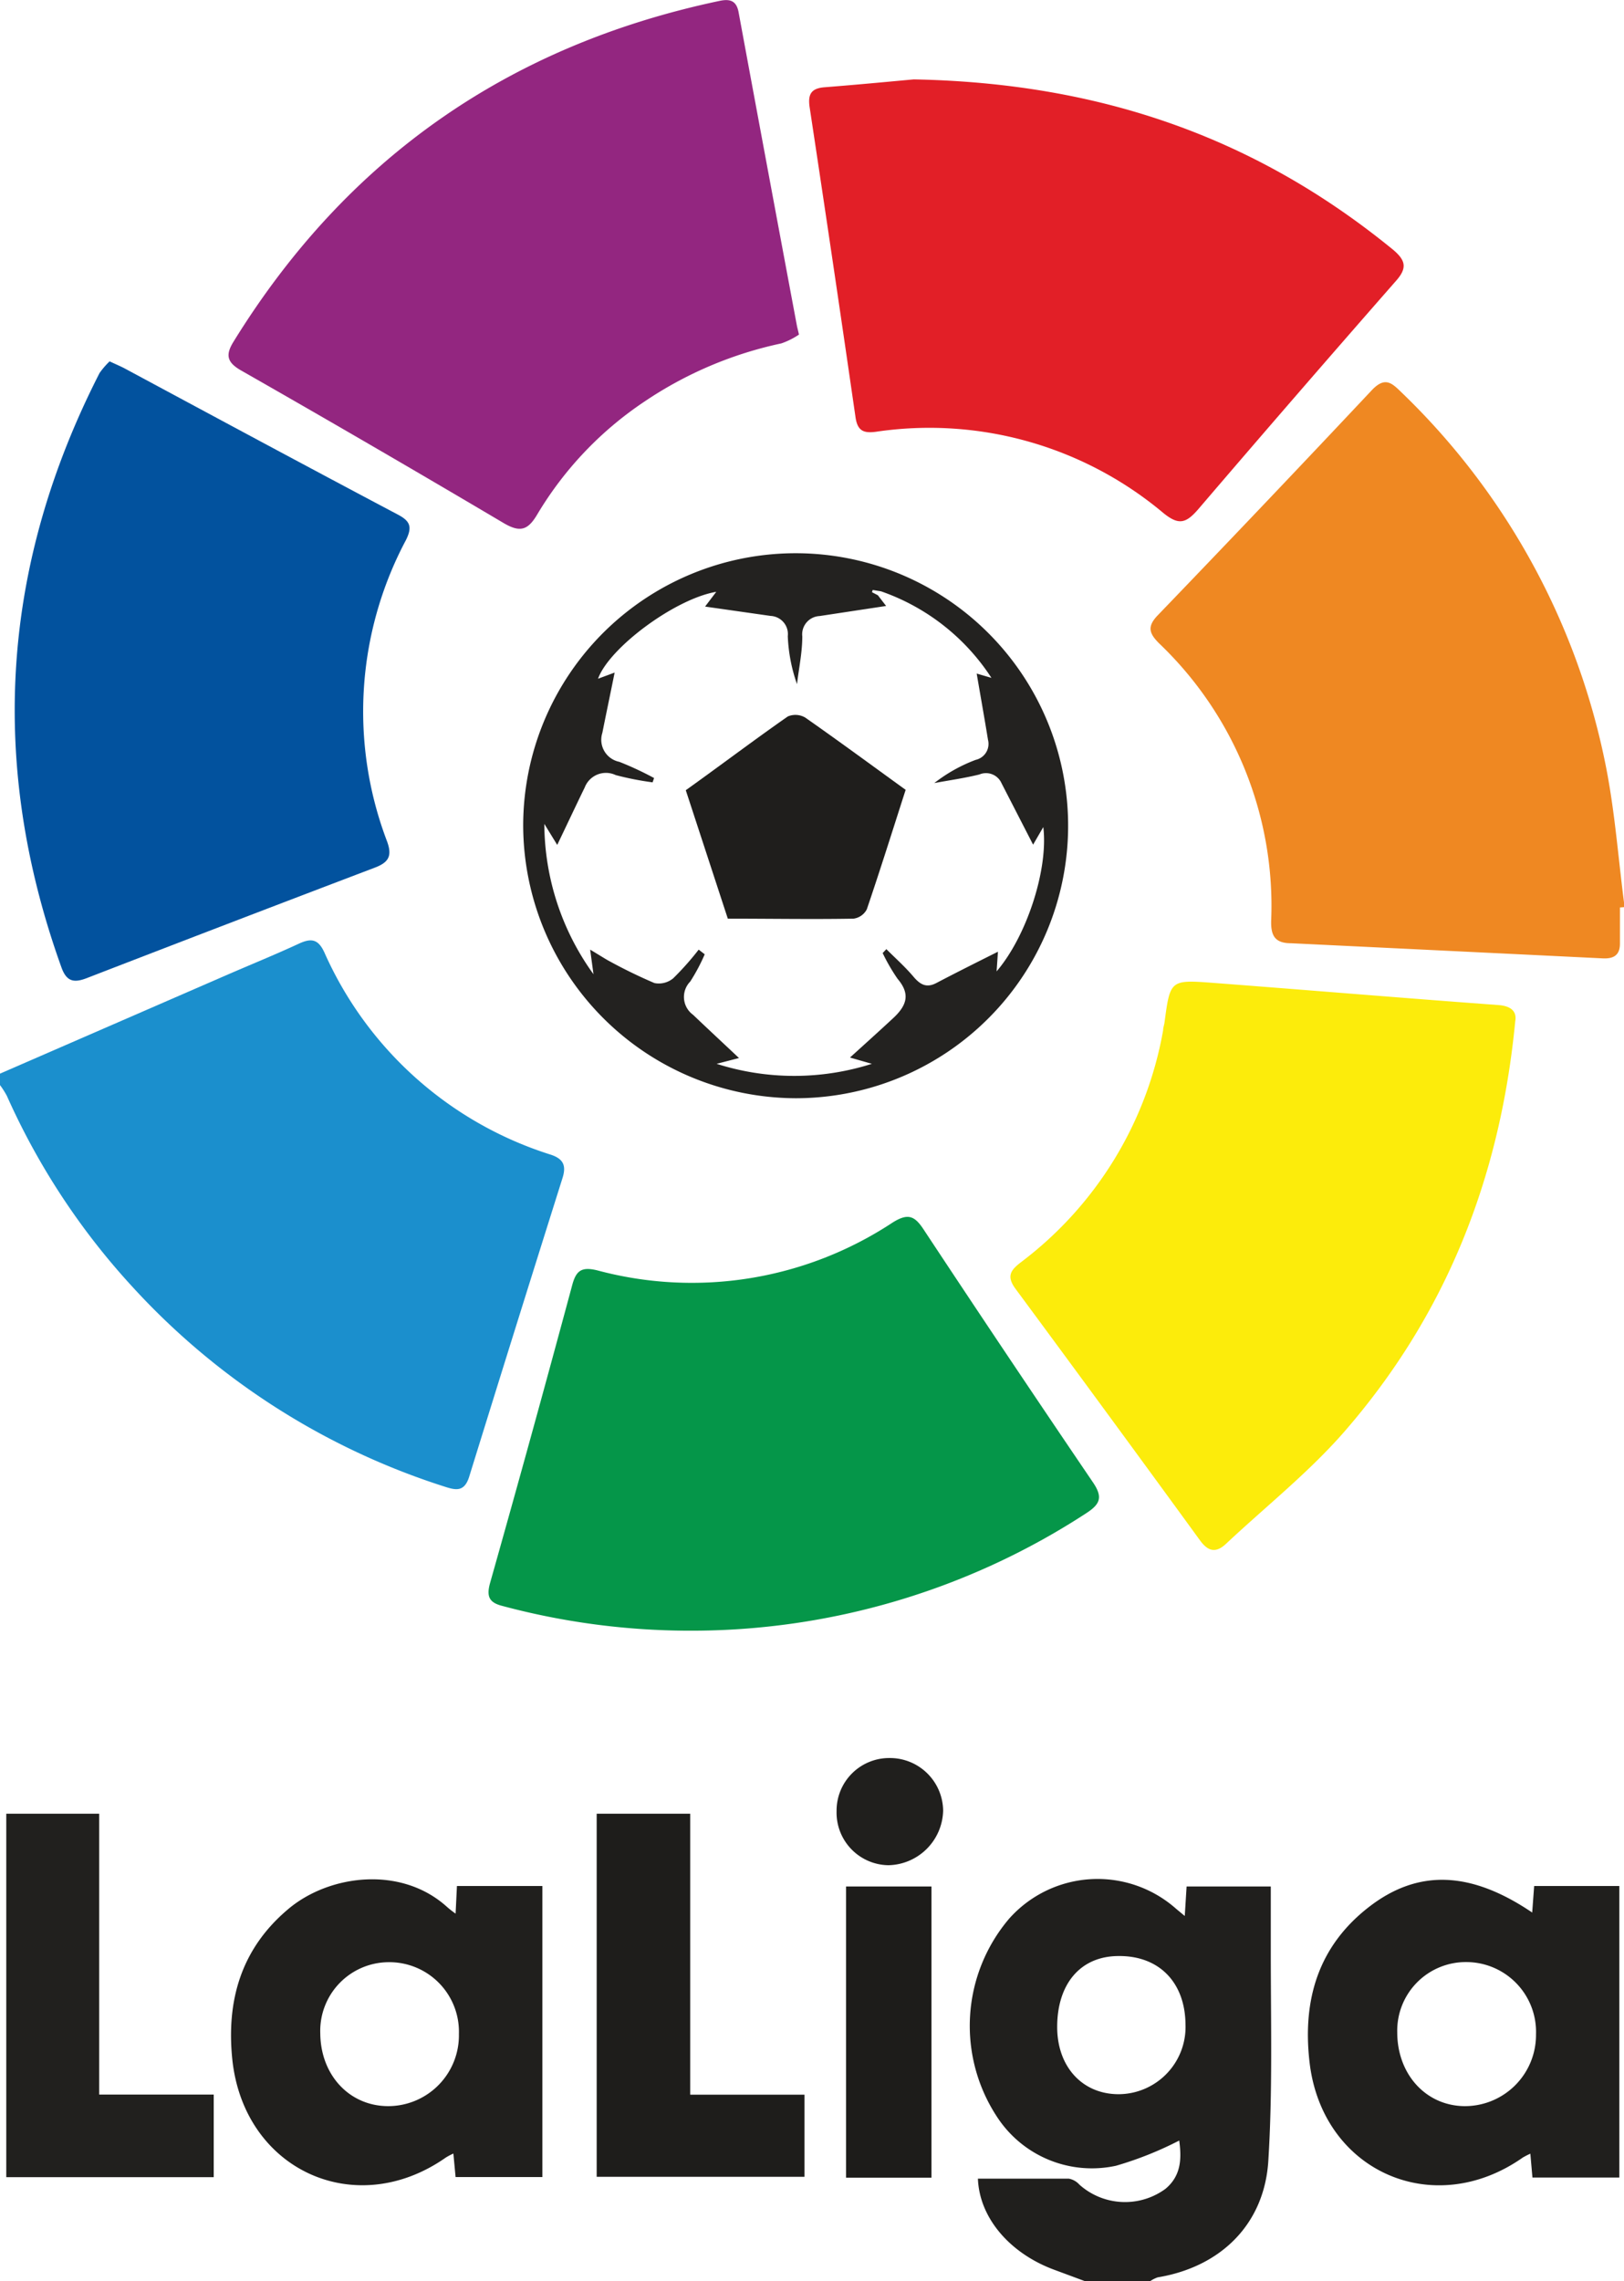
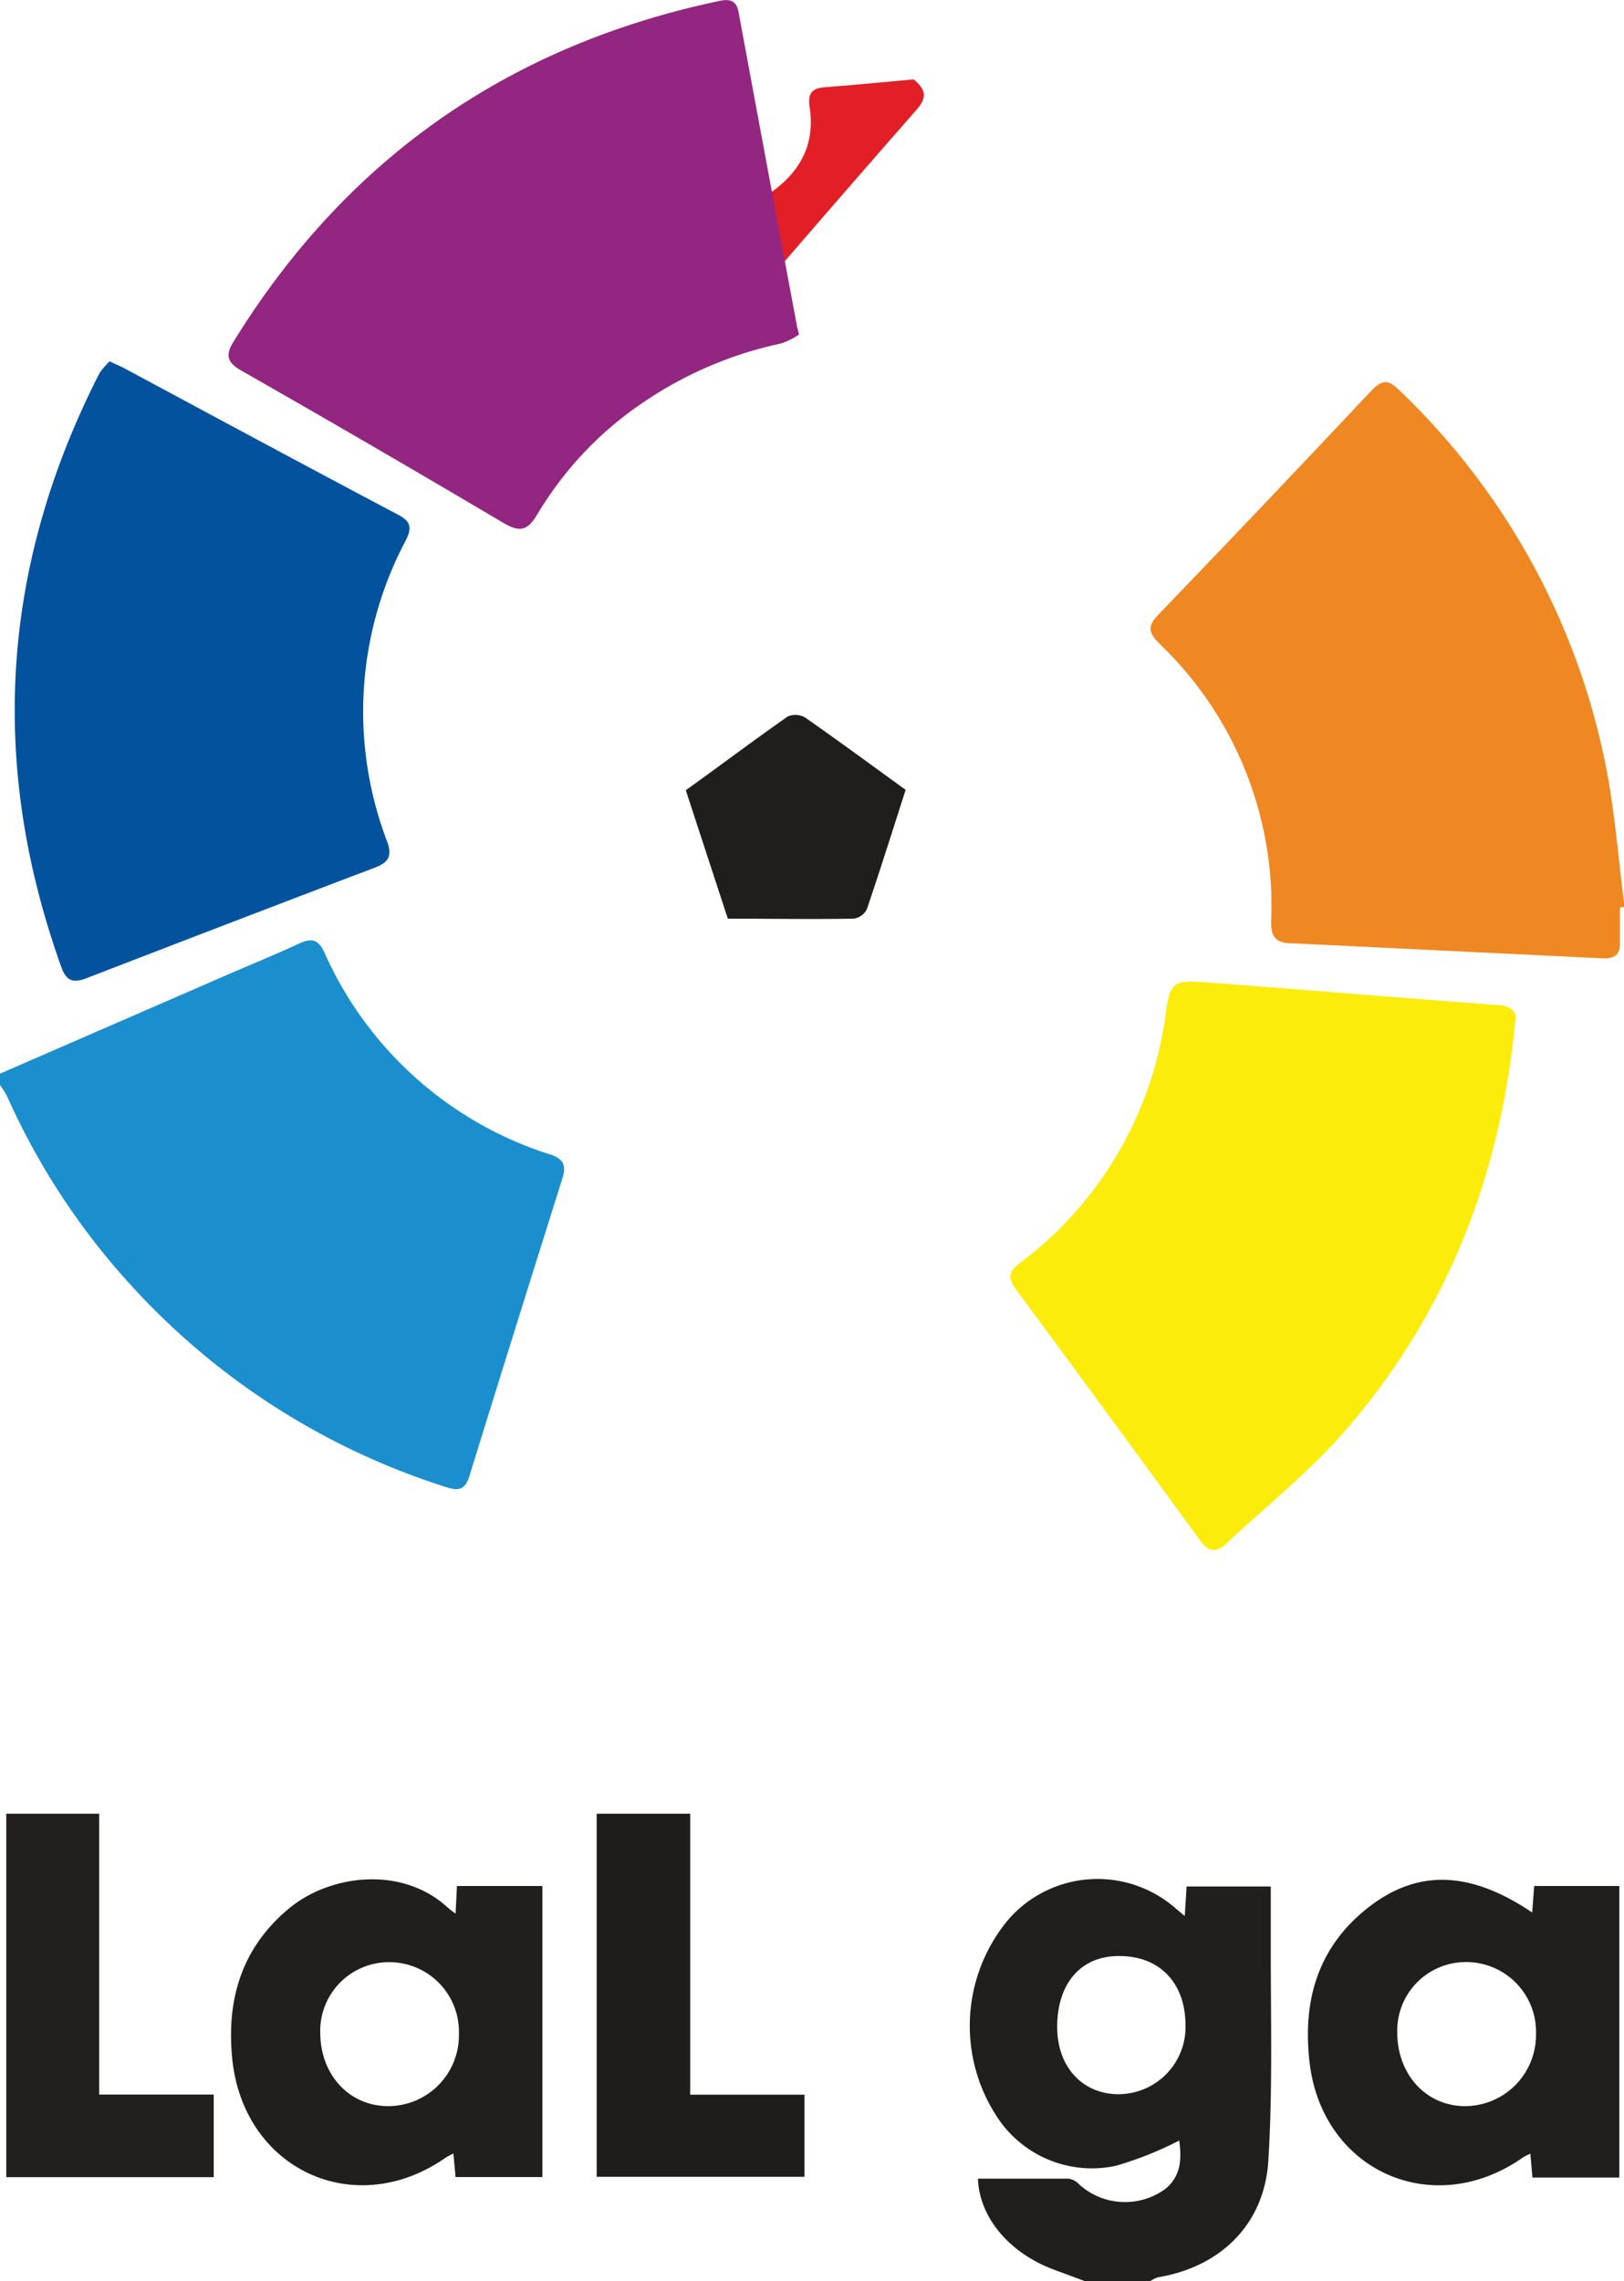
<svg xmlns="http://www.w3.org/2000/svg" viewBox="0 0 132.14 185.58">
  <title>laliga</title>
  <g id="Layer_2" data-name="Layer 2">
    <g id="Layer_1-2" data-name="Layer 1">
      <path d="M.31,88,18.7,80c2-.87,4-1.68,5.94-2.58,1-.46,1.56-.37,2.06.71A30,30,0,0,0,45.15,94.6c1,.34,1.24.88.94,1.86q-3.83,12.15-7.6,24.32c-.39,1.26-1.08,1.12-2,.82A58.5,58.5,0,0,1,11,105.25,57.52,57.52,0,0,1,.87,89.81a6.86,6.86,0,0,0-.56-.88Z" transform="translate(-0.31 -0.65)" fill="#1b8fcd" />
      <path d="M88.56,186.23,86,185.28c-3.54-1.34-6-4.19-6.12-7.38,2.47,0,4.93,0,7.39,0a1.51,1.51,0,0,1,.87.49,5.57,5.57,0,0,0,7,.34c1.31-1.09,1.31-2.52,1.12-3.93a28.52,28.52,0,0,1-5.14,2.05,9.21,9.21,0,0,1-9.7-4,13.47,13.47,0,0,1,1-16.1A9.63,9.63,0,0,1,96,155.94l.71.59.15-2.4h6.85c0,1.85,0,3.64,0,5.44,0,5.62.15,11.26-.2,16.87-.32,5.2-3.91,8.65-9,9.49a2.59,2.59,0,0,0-.6.3Zm2.77-26.44c-3.1,0-5,2.26-5,5.77,0,3.25,2.06,5.47,5,5.47a5.47,5.47,0,0,0,5.44-5.68C96.74,161.93,94.62,159.76,91.33,159.79Z" transform="translate(-0.31 -0.65)" fill="#201f1d" />
      <path d="M9.23,30.05c.49.23.82.37,1.14.53,7.44,4,14.87,8,22.32,11.94,1,.53,1.18,1,.65,2.07a29.68,29.68,0,0,0-1.53,24.53c.41,1.14.15,1.67-.95,2.1q-11.76,4.47-23.47,9c-1.1.43-1.68.27-2.09-.89Q-3.61,54.52,8.41,31A6.36,6.36,0,0,1,9.23,30.05Z" transform="translate(-0.31 -0.65)" fill="#02529e" />
-       <path d="M74.66,7.11C90.09,7.4,102.71,12,113.7,21c1,.86,1.11,1.47.2,2.5q-8.12,9.26-16.11,18.6c-1,1.15-1.59,1.29-2.83.28a29.61,29.61,0,0,0-23.39-6.6c-1,.13-1.49-.08-1.65-1.19Q68.1,22,66.19,9.39c-.16-1.06.11-1.55,1.2-1.64C70.21,7.53,73,7.26,74.66,7.11Z" transform="translate(-0.31 -0.65)" fill="#e21f27" />
+       <path d="M74.66,7.11c1,.86,1.11,1.47.2,2.5q-8.12,9.26-16.11,18.6c-1,1.15-1.59,1.29-2.83.28a29.61,29.61,0,0,0-23.39-6.6c-1,.13-1.49-.08-1.65-1.19Q68.1,22,66.19,9.39c-.16-1.06.11-1.55,1.2-1.64C70.21,7.53,73,7.26,74.66,7.11Z" transform="translate(-0.31 -0.65)" fill="#e21f27" />
      <path d="M123.6,83.74c-1.23,12.83-5.69,23.93-13.88,33.36-2.89,3.32-6.4,6.1-9.63,9.13-.82.78-1.46.68-2.14-.26q-7.47-10.26-15-20.45c-.82-1.1-.34-1.59.5-2.23a30.2,30.2,0,0,0,11.5-18.82c0-.21.08-.41.11-.61.46-3.46.46-3.51,3.9-3.25,7.76.59,15.52,1.24,23.28,1.81C123.44,82.51,123.72,83.09,123.6,83.74Z" transform="translate(-0.31 -0.65)" fill="#fcec0b" />
      <path d="M132.12,74.48c0,1,0,2,0,2.94s-.51,1.25-1.42,1.2Q118,78,105.36,77.39c-1.28,0-1.65-.58-1.62-1.82A29.5,29.5,0,0,0,94.63,53c-.82-.82-1-1.37-.12-2.29Q103.3,41.58,112,32.32c1-1,1.54-.53,2.27.18A57.79,57.79,0,0,1,131,63.12c.73,3.73,1,7.55,1.5,11.33Z" transform="translate(-0.31 -0.65)" fill="#ef8822" />
-       <path d="M56.38,133.32a59.07,59.07,0,0,1-15.14-2c-1.06-.26-1.38-.7-1.06-1.86q3.42-12.11,6.69-24.26c.32-1.19.77-1.51,2.06-1.19a29.65,29.65,0,0,0,24-3.89c1.24-.78,1.79-.58,2.54.57Q82.28,111,89.24,121.25c.85,1.25.56,1.8-.59,2.54A58.81,58.81,0,0,1,56.38,133.32Z" transform="translate(-0.31 -0.65)" fill="#059649" />
      <path d="M65.32,27.87a6.06,6.06,0,0,1-1.44.72,31.65,31.65,0,0,0-11.16,4.75,28.72,28.72,0,0,0-8.67,9.12c-.77,1.32-1.4,1.55-2.77.74Q30.64,36.9,19.91,30.78c-1.13-.65-1.27-1.25-.6-2.33C28.52,13.52,41.73,4.33,58.87.72c.86-.18,1.37,0,1.54.94q2.36,12.77,4.75,25.53C65.18,27.29,65.21,27.39,65.32,27.87Z" transform="translate(-0.31 -0.65)" fill="#932680" />
      <path d="M37.38,156.34l.11-2.25h6.95v23.68H37.38l-.18-1.91a5.33,5.33,0,0,0-.61.32c-7.38,5.18-16.45,1-17.38-8-.49-4.81.74-9,4.54-12.2,3.3-2.8,9.18-3.59,12.94-.18A8.31,8.31,0,0,0,37.38,156.34ZM31.79,172a5.76,5.76,0,0,0,5.86-5.88,5.66,5.66,0,0,0-5.72-5.83,5.59,5.59,0,0,0-5.56,5.8C26.4,169.44,28.69,171.94,31.79,172Z" transform="translate(-0.31 -0.65)" fill="#201f1d" />
      <path d="M132.07,177.81H125l-.17-1.94a6.66,6.66,0,0,0-.61.31c-7.31,5.14-16.36,1.09-17.36-7.79-.57-5,.69-9.34,4.77-12.54s8.4-2.95,13.35.4l.16-2.16h6.93ZM119.38,172a5.79,5.79,0,0,0,5.91-5.84,5.68,5.68,0,0,0-5.67-5.88A5.58,5.58,0,0,0,114,166C114,169.37,116.28,171.92,119.38,172Z" transform="translate(-0.31 -0.65)" fill="#201f1d" />
-       <path d="M42.88,67.85A22.17,22.17,0,1,1,65.05,90,22.25,22.25,0,0,1,42.88,67.85ZM72,48.76l-.68-.11-.06.18.48.25.67.87L67,50.77a1.49,1.49,0,0,0-1.41,1.66c0,1.3-.28,2.59-.43,3.88a13.33,13.33,0,0,1-.75-3.9,1.48,1.48,0,0,0-1.4-1.65L57.68,50l.91-1.2c-3.33.56-8.7,4.53-9.62,7.07l1.35-.5c-.34,1.7-.68,3.3-1,4.91a1.83,1.83,0,0,0,1.38,2.35,25.89,25.89,0,0,1,2.83,1.32l-.12.35a24.22,24.22,0,0,1-3-.59,1.85,1.85,0,0,0-2.52,1c-.75,1.54-1.48,3.1-2.24,4.68l-1.05-1.71a21,21,0,0,0,4,12.23l-.27-2c.55.33,1,.61,1.37.83a41.71,41.71,0,0,0,3.86,1.89,1.83,1.83,0,0,0,1.53-.39,23.1,23.1,0,0,0,2.07-2.33l.49.38a15.14,15.14,0,0,1-1.18,2.22,1.79,1.79,0,0,0,.23,2.7c1.25,1.19,2.52,2.37,3.74,3.52l-1.82.47a20.79,20.79,0,0,0,12.63,0l-1.78-.51c1.19-1.08,2.37-2.14,3.53-3.22s1.35-2,.34-3.19a15.38,15.38,0,0,1-1.21-2.09l.3-.32c.75.75,1.55,1.46,2.23,2.27.55.64,1.06.9,1.85.48,1.66-.87,3.34-1.71,5-2.54l-.11,1.6c2.46-2.87,4.22-8.32,3.8-11.74l-.83,1.43-2.57-5a1.38,1.38,0,0,0-1.8-.71c-1.21.3-2.44.47-3.67.7a12.73,12.73,0,0,1,3.37-1.89,1.33,1.33,0,0,0,1-1.63c-.29-1.79-.61-3.57-.92-5.39l1.2.35A17.59,17.59,0,0,0,72,48.76Z" transform="translate(-0.31 -0.65)" fill="#232220" />
      <path d="M8.38,171.06H17.7v6.72H.82V148.21H8.38Z" transform="translate(-0.31 -0.65)" fill="#21201e" />
      <path d="M56.47,148.21v22.86h9.3v6.68H48.86V148.21Z" transform="translate(-0.31 -0.65)" fill="#1e1d1b" />
-       <path d="M76.1,177.82H69.15V154.13H76.1Z" transform="translate(-0.31 -0.65)" fill="#1d1c1a" />
-       <path d="M68.38,148a4.28,4.28,0,0,1,4.3-4.32,4.33,4.33,0,0,1,4.37,4.28,4.55,4.55,0,0,1-4.45,4.44A4.28,4.28,0,0,1,68.38,148Z" transform="translate(-0.31 -0.65)" fill="#201f1d" />
      <path d="M74,64.91c-1.06,3.29-2.07,6.52-3.16,9.72a1.43,1.43,0,0,1-1.08.76c-3.34.06-6.69,0-10.23,0L56.11,64.94c2.8-2,5.52-4.06,8.3-6a1.59,1.59,0,0,1,1.42.09C68.53,60.92,71.18,62.87,74,64.91Z" transform="translate(-0.31 -0.65)" fill="#1f1e1c" />
    </g>
  </g>
</svg>